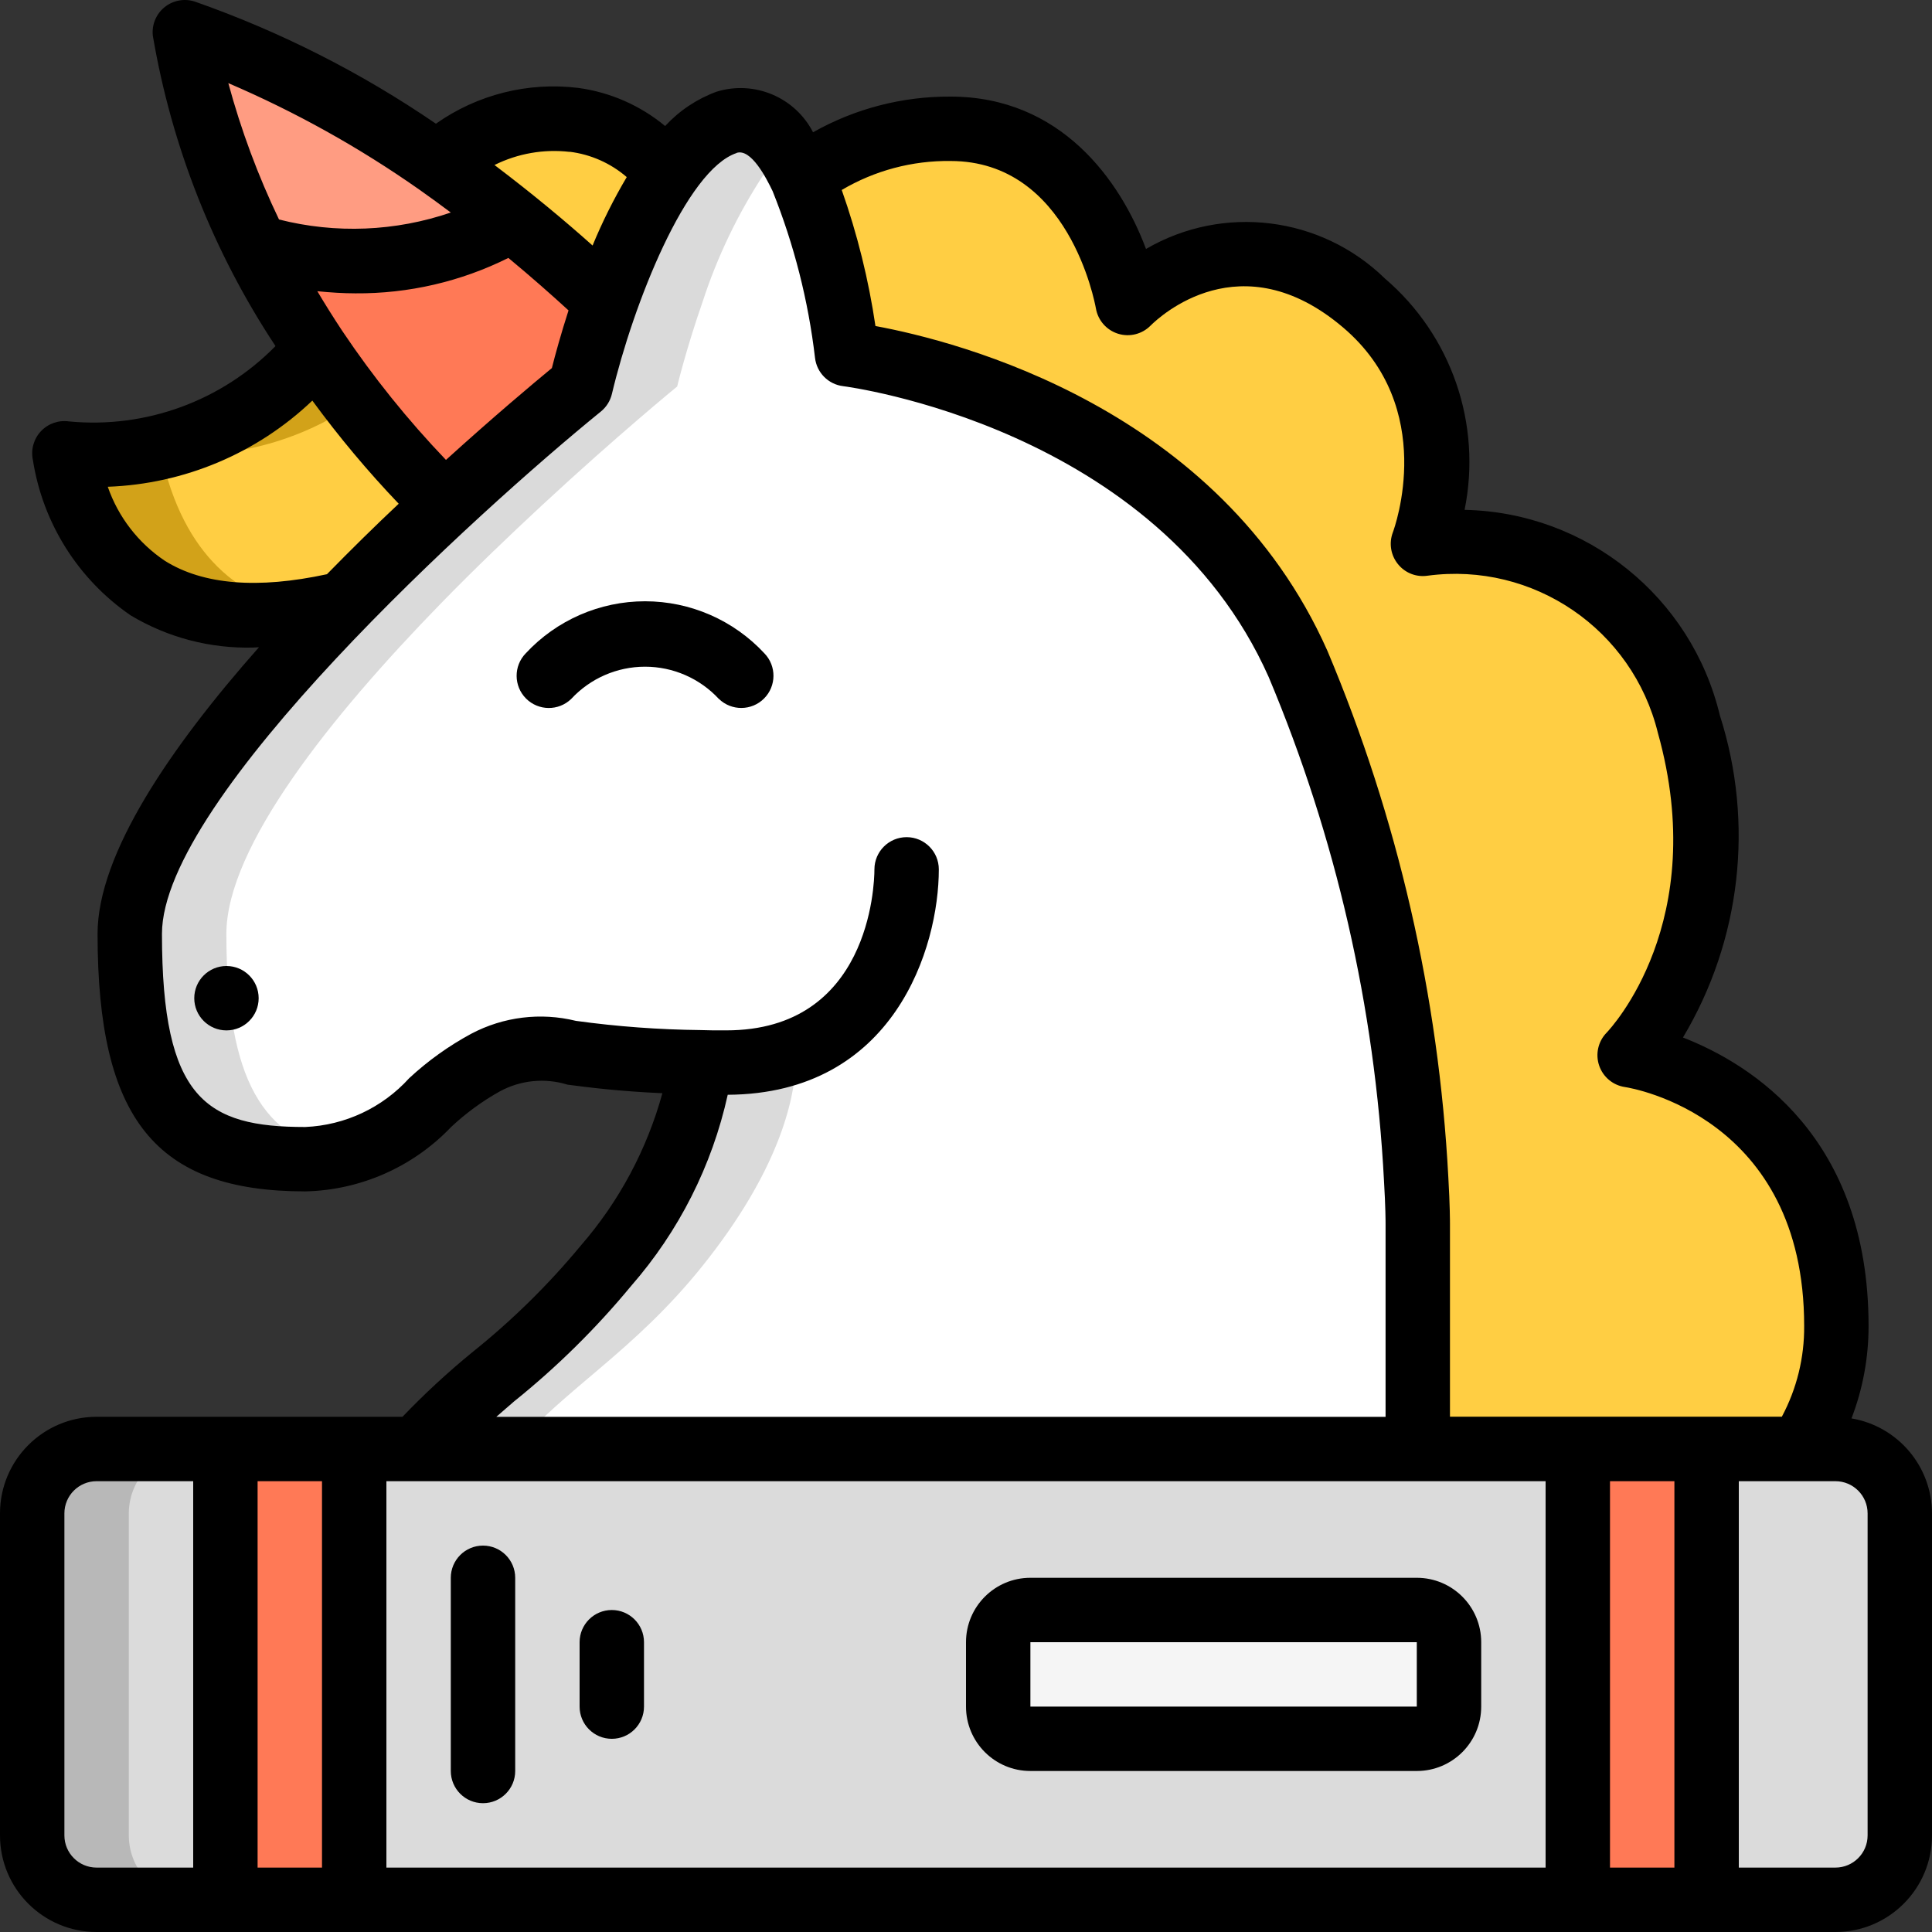
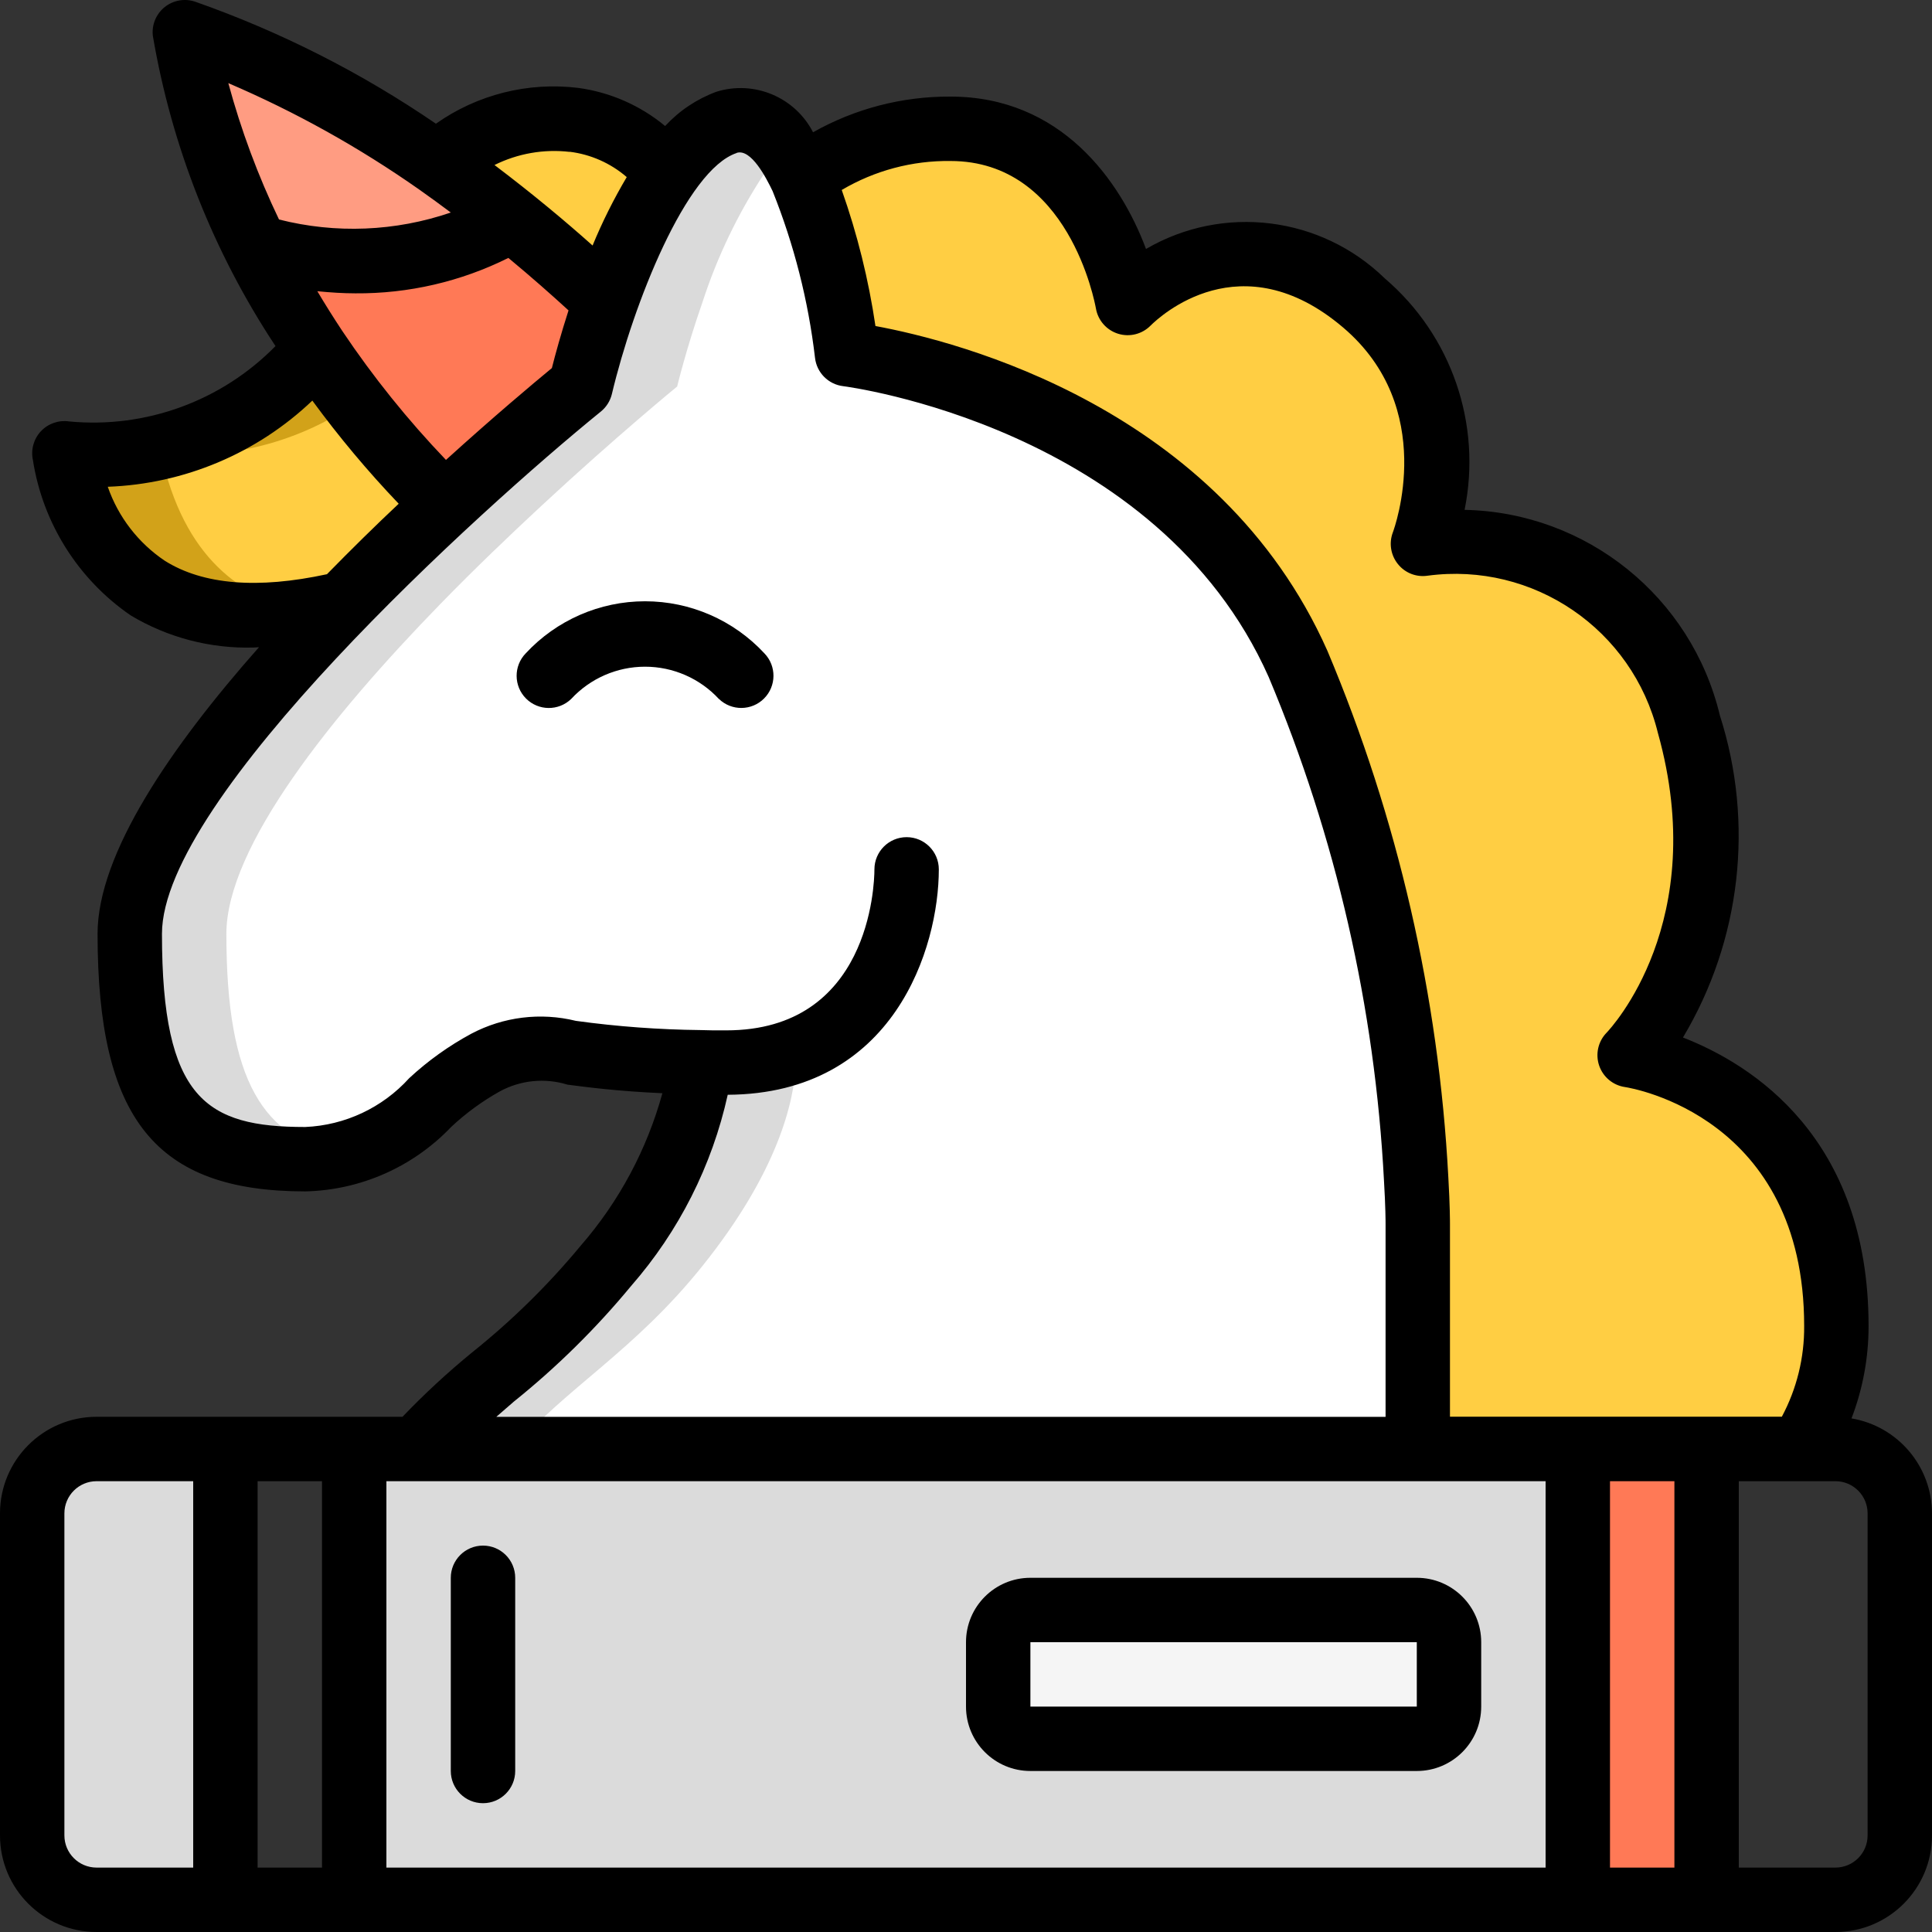
<svg xmlns="http://www.w3.org/2000/svg" width="160" height="160" viewBox="0 0 160 160" fill="none">
  <rect x="0" y="0" width="160" height="160" fill="#333333" stroke="none" />
  <g clip-path="url(#clip0_2240_1601)">
-     <path d="M29.333 120H18.667V157.333H29.333V120Z" fill="#FF7956" />
    <path d="M141.333 120H130.667V157.333H141.333V120Z" fill="#FF7956" />
    <path d="M130.667 120H29.333V157.333H130.667V120Z" fill="#DBDBDB" />
-     <path d="M141.333 120V157.333H152C154.942 157.325 157.325 154.942 157.333 152V125.333C157.325 122.391 154.942 120.009 152 120H141.333Z" fill="#DBDBDB" />
    <path d="M2.667 125.333V152C2.675 154.942 5.058 157.325 8 157.333H18.667V120H8C5.058 120.009 2.675 122.391 2.667 125.333Z" fill="#DBDBDB" />
-     <path d="M8 120H16C13.058 120.009 10.675 122.391 10.667 125.333V152C10.675 154.942 13.058 157.325 16 157.333H8C5.058 157.325 2.675 154.942 2.667 152V125.333C2.675 122.391 5.058 120.009 8 120Z" fill="#B8B8B8" />
    <path d="M85.333 133.334H117.333C118.806 133.334 120 134.528 120 136.001V141.334C120 142.807 118.806 144.001 117.333 144.001H85.333C83.861 144.001 82.667 142.807 82.667 141.334V136.001C82.667 134.528 83.861 133.334 85.333 133.334Z" fill="#F5F5F5" />
    <path d="M10.747 77.334C10.747 92.294 15.307 96 25.28 96C32.747 96 35.227 90.48 40.213 88C44.933 85.654 45.173 87.76 57.92 87.974C57.787 91.254 56.4 97.067 50.187 104.827C44.507 111.92 38.8 114.987 34.507 120H117.413V101.334C117.413 101.227 117.413 99.894 117.28 97.654C116.519 82.971 113.207 68.533 107.493 54.987C97.52 32.56 70.133 29.334 70.133 29.334C69.546 24.318 68.29 19.403 66.4 14.72C64.907 11.467 62.853 9.254 60.16 10.134C58.117 11.019 56.402 12.52 55.253 14.427C53.104 17.707 51.4 21.258 50.187 24.987C48.827 28.88 48.08 32 48.08 32C48.08 32 43.147 36.027 36.853 41.867C34.213 44.32 31.333 47.067 28.48 50C19.467 59.254 10.747 70.107 10.747 77.334Z" fill="white" />
    <path d="M50.187 104.826C56.4 97.066 57.787 91.253 57.92 87.973C54.144 87.909 51.485 87.679 49.461 87.439C53.088 86.042 54.403 87.77 65.92 87.973C65.787 91.253 64.4 97.066 58.187 104.826C52.507 111.919 46.8 114.986 42.507 119.999H34.507C38.8 114.986 44.507 111.919 50.187 104.826Z" fill="#DADADA" />
    <path d="M28.48 50C31.333 47.067 34.213 44.32 36.853 41.867C43.147 36.027 48.08 32 48.08 32C48.08 32 48.827 28.88 50.187 24.987C51.4 21.258 53.104 17.707 55.253 14.427C56.402 12.52 58.117 11.019 60.16 10.134C62.086 9.623 64.108 10.526 65.013 12.302C64.367 12.962 63.778 13.675 63.253 14.435C61.104 17.715 59.4 21.266 58.187 24.995C56.827 28.888 56.08 32.008 56.08 32.008C56.08 32.008 51.147 36.035 44.853 41.875C42.213 44.328 39.333 47.075 36.48 50.008C27.467 59.262 18.747 70.115 18.747 77.342C18.747 89.608 21.819 94.304 28.424 95.598C27.397 95.864 26.341 95.999 25.28 96C15.307 96 10.747 92.294 10.747 77.334C10.747 70.107 19.467 59.254 28.48 50Z" fill="#DADADA" />
    <path d="M36.213 13.493C38.427 15.066 40.507 16.639 42.4 18.159C45.493 20.666 48.133 23.013 50.187 24.986C51.4 21.257 53.104 17.706 55.253 14.426C51.627 9.226 43.067 7.759 36.213 13.493Z" fill="#FFCE43" />
    <path d="M66.4 14.721C68.29 19.404 69.546 24.319 70.133 29.334C70.133 29.334 97.52 32.561 107.493 54.988C113.207 68.534 116.519 82.972 117.28 97.654C117.413 99.894 117.413 101.228 117.413 101.334V120.001H149.147C151.101 116.966 152.121 113.424 152.08 109.814C152.08 89.868 134.96 87.388 134.96 87.388C134.96 87.388 144.747 77.414 139.867 59.974C134.987 42.534 117.84 45.041 117.84 45.041C117.84 45.041 122.4 33.121 112.96 25.094C107.524 19.764 98.823 19.764 93.387 25.094C93.387 25.094 90.933 10.668 78.72 10.668C74.273 10.584 69.929 12.013 66.4 14.721Z" fill="#FFCE43" />
    <path d="M5.333 37.546C8.533 52.266 20.16 51.973 28.48 50C31.333 47.066 34.213 44.32 36.853 41.866C32.846 37.924 29.254 33.582 26.133 28.906C21.105 35.115 13.281 38.365 5.333 37.546Z" fill="#FFCE43" />
    <path d="M26.133 28.906C27.12 30.389 28.229 31.901 29.403 33.421C24.694 36.633 19.007 38.093 13.333 37.546C15.2 46.178 20 49.629 25.296 50.613C17.437 51.808 8.141 50.453 5.333 37.546C13.281 38.365 21.105 35.115 26.133 28.906Z" fill="#D2A219" />
    <path d="M15.307 2.666C16.332 8.89 18.339 14.912 21.253 20.506C28.321 22.706 35.986 21.855 42.4 18.159C40.507 16.639 38.427 15.066 36.213 13.493C29.783 8.927 22.746 5.283 15.307 2.666Z" fill="#FF9C82" />
    <path d="M21.253 20.507C22.703 23.406 24.332 26.212 26.133 28.907C29.254 33.582 32.846 37.925 36.853 41.867C43.147 36.027 48.08 32 48.08 32C48.08 32 48.827 28.88 50.187 24.987C48.133 23.014 45.493 20.667 42.4 18.16C35.986 21.856 28.321 22.707 21.253 20.507Z" fill="#FF7956" />
    <path d="M8 117.333H33.333C35.145 115.44 37.07 113.659 39.099 112C42.394 109.365 45.41 106.401 48.101 103.152C51.269 99.505 53.577 95.194 54.856 90.536C51.2 90.37 48.723 90.053 46.997 89.826C45.132 89.25 43.113 89.45 41.397 90.381C39.936 91.197 38.58 92.188 37.36 93.333C34.202 96.645 29.855 98.565 25.28 98.666C12.904 98.666 8.08 92.685 8.08 77.333C8.08 70.717 14.133 61.866 21.448 53.6C21.309 53.6 21.155 53.626 21.016 53.626C17.431 53.73 13.892 52.804 10.816 50.96C6.466 47.968 3.54 43.317 2.725 38.101C2.541 37.246 2.788 36.356 3.385 35.717C3.983 35.079 4.855 34.774 5.72 34.901C12.068 35.506 18.35 33.213 22.816 28.661C17.677 20.893 14.216 12.137 12.656 2.954C12.558 2.051 12.927 1.159 13.635 0.589C14.343 0.019 15.293 -0.151 16.155 0.138C23.218 2.619 29.924 6.017 36.101 10.245C39.525 7.829 43.724 6.772 47.883 7.28C50.531 7.637 53.026 8.731 55.083 10.437C56.255 9.167 57.712 8.194 59.333 7.597C62.461 6.627 65.834 8.042 67.333 10.954C70.806 8.994 74.732 7.975 78.72 8C87.829 8 92.773 14.901 94.907 20.618C101.3 16.895 109.392 17.895 114.688 23.061C120.206 27.775 122.734 35.111 121.291 42.224C131.393 42.429 140.083 49.429 142.435 59.256C145.291 68.171 144.177 77.885 139.376 85.922C145.059 88.133 154.747 94.189 154.747 109.816C154.75 112.431 154.271 115.025 153.333 117.466C157.175 118.116 159.99 121.437 160 125.333V152C160 156.418 156.418 160 152 160H8C3.582 160 0 156.418 0 152V125.333C0 120.915 3.582 117.333 8 117.333ZM21.333 154.666H26.667V122.666H21.333V154.666ZM32 122.666V154.666H128V122.666H32ZM8.925 40.312C9.793 42.816 11.454 44.969 13.656 46.445C16.819 48.432 21.344 48.792 27.077 47.554C29.083 45.504 31.077 43.541 33.019 41.717C30.452 39.028 28.063 36.175 25.867 33.176C21.281 37.545 15.255 40.083 8.925 40.312ZM42.101 21.36C38.167 23.322 33.825 24.327 29.429 24.293C28.424 24.293 27.365 24.224 26.28 24.117C26.925 25.202 27.613 26.301 28.355 27.421C30.901 31.218 33.771 34.786 36.933 38.088C40.872 34.514 44.115 31.792 45.704 30.482C45.987 29.357 46.453 27.661 47.083 25.706C45.707 24.445 44.027 22.957 42.101 21.36ZM23.107 18.178C27.805 19.371 32.748 19.17 37.333 17.6C36.483 16.965 35.613 16.325 34.701 15.685C29.755 12.214 24.463 9.265 18.909 6.885C19.961 10.77 21.366 14.55 23.107 18.178ZM47.176 12.578C45.04 12.33 42.877 12.708 40.952 13.666C44.125 16.066 46.864 18.357 49.075 20.333C49.88 18.378 50.826 16.485 51.904 14.666C50.571 13.514 48.925 12.784 47.176 12.568V12.578ZM61.005 12.672C56.819 14.074 52.443 25.184 50.675 32.626C50.539 33.198 50.218 33.709 49.763 34.08C39.653 42.293 13.413 66.101 13.413 77.333C13.413 91.024 17.075 93.333 25.28 93.333C28.575 93.191 31.675 91.735 33.888 89.29C35.438 87.851 37.165 86.615 39.027 85.61C41.688 84.203 44.773 83.823 47.696 84.544C51.117 85.015 54.563 85.269 58.016 85.306C58.709 85.33 59.411 85.338 60.149 85.33C71.989 85.33 72.416 73.354 72.416 71.997C72.416 70.524 73.61 69.33 75.083 69.33C76.555 69.33 77.749 70.524 77.749 71.997C77.749 78.434 74.085 90.586 60.267 90.664C58.972 96.529 56.221 101.974 52.267 106.496C49.363 110.013 46.106 113.224 42.549 116.08C42.051 116.504 41.589 116.92 41.104 117.336H114.747V101.333C114.747 101.232 114.747 99.954 114.616 97.794C113.868 83.439 110.637 69.321 105.067 56.069C95.848 35.336 70.085 32.013 69.829 31.981C68.602 31.834 67.636 30.863 67.496 29.634C66.94 24.9 65.76 20.259 63.987 15.834C63.467 14.749 62.205 12.28 61.005 12.661V12.672ZM134.579 90.026C133.586 89.883 132.758 89.195 132.435 88.246C132.112 87.297 132.349 86.246 133.048 85.528C133.4 85.16 141.672 76.32 137.299 60.696C135.2 52.122 126.976 46.508 118.227 47.677C117.293 47.818 116.356 47.45 115.768 46.712C115.175 45.977 115.014 44.983 115.347 44.098C115.501 43.68 119.08 33.794 111.235 27.125C102.771 19.925 96.035 26.224 95.293 26.957C94.594 27.672 93.552 27.936 92.596 27.639C91.641 27.342 90.931 26.535 90.76 25.549C90.667 25.05 88.499 13.333 78.72 13.333C75.553 13.291 72.436 14.122 69.709 15.733C71 19.39 71.935 23.163 72.501 27C79.325 28.261 100.976 33.762 109.928 53.893C115.76 67.737 119.148 82.487 119.944 97.488C120.08 99.824 120.08 101.221 120.08 101.325V117.325H147.565C148.801 115.012 149.436 112.427 149.413 109.805C149.413 92.509 135.173 90.117 134.579 90.026ZM154.667 152V125.333C154.667 123.86 153.473 122.666 152 122.666H144V154.666H152C153.473 154.666 154.667 153.472 154.667 152ZM138.667 122.666H133.333V154.666H138.667V122.666ZM5.333 152C5.333 153.472 6.527 154.666 8 154.666H16V122.666H8C6.527 122.666 5.333 123.86 5.333 125.333V152Z" fill="black" />
    <path d="M117.333 146.666H85.333C82.388 146.666 80 144.278 80 141.333V135.999C80 133.054 82.388 130.666 85.333 130.666H117.333C120.279 130.666 122.667 133.054 122.667 135.999V141.333C122.667 144.278 120.279 146.666 117.333 146.666ZM117.333 135.999H85.333V141.333H117.333V135.999Z" fill="black" />
    <path d="M40 149.333C38.527 149.333 37.333 148.139 37.333 146.667V130.667C37.333 129.194 38.527 128 40 128C41.473 128 42.667 129.194 42.667 130.667V146.667C42.667 148.139 41.473 149.333 40 149.333Z" fill="black" />
-     <path d="M50.667 144.001C49.194 144.001 48 142.807 48 141.334V136.001C48 134.528 49.194 133.334 50.667 133.334C52.139 133.334 53.333 134.528 53.333 136.001V141.334C53.333 142.807 52.139 144.001 50.667 144.001Z" fill="black" />
    <path d="M59.536 57.886C57.958 56.182 55.741 55.213 53.419 55.213C51.096 55.213 48.879 56.182 47.301 57.886C46.254 58.895 44.59 58.879 43.563 57.849C42.536 56.819 42.524 55.155 43.536 54.11C46.087 51.359 49.669 49.795 53.421 49.795C57.173 49.795 60.756 51.359 63.307 54.11C64.317 55.157 64.303 56.82 63.274 57.849C62.246 58.877 60.582 58.892 59.536 57.881V57.886Z" fill="black" />
-     <path d="M18.755 85.333C17.282 85.333 16.088 84.139 16.088 82.667C16.088 81.194 17.282 80 18.755 80C20.227 80 21.421 81.194 21.421 82.667C21.421 84.139 20.227 85.333 18.755 85.333Z" fill="black" />
  </g>
  <defs>
    <clipPath id="clip0_2240_1601">
      <rect width="160" height="160" fill="white" transform="matrix(-1 0 0 1 160 0)" />
    </clipPath>
  </defs>
</svg>